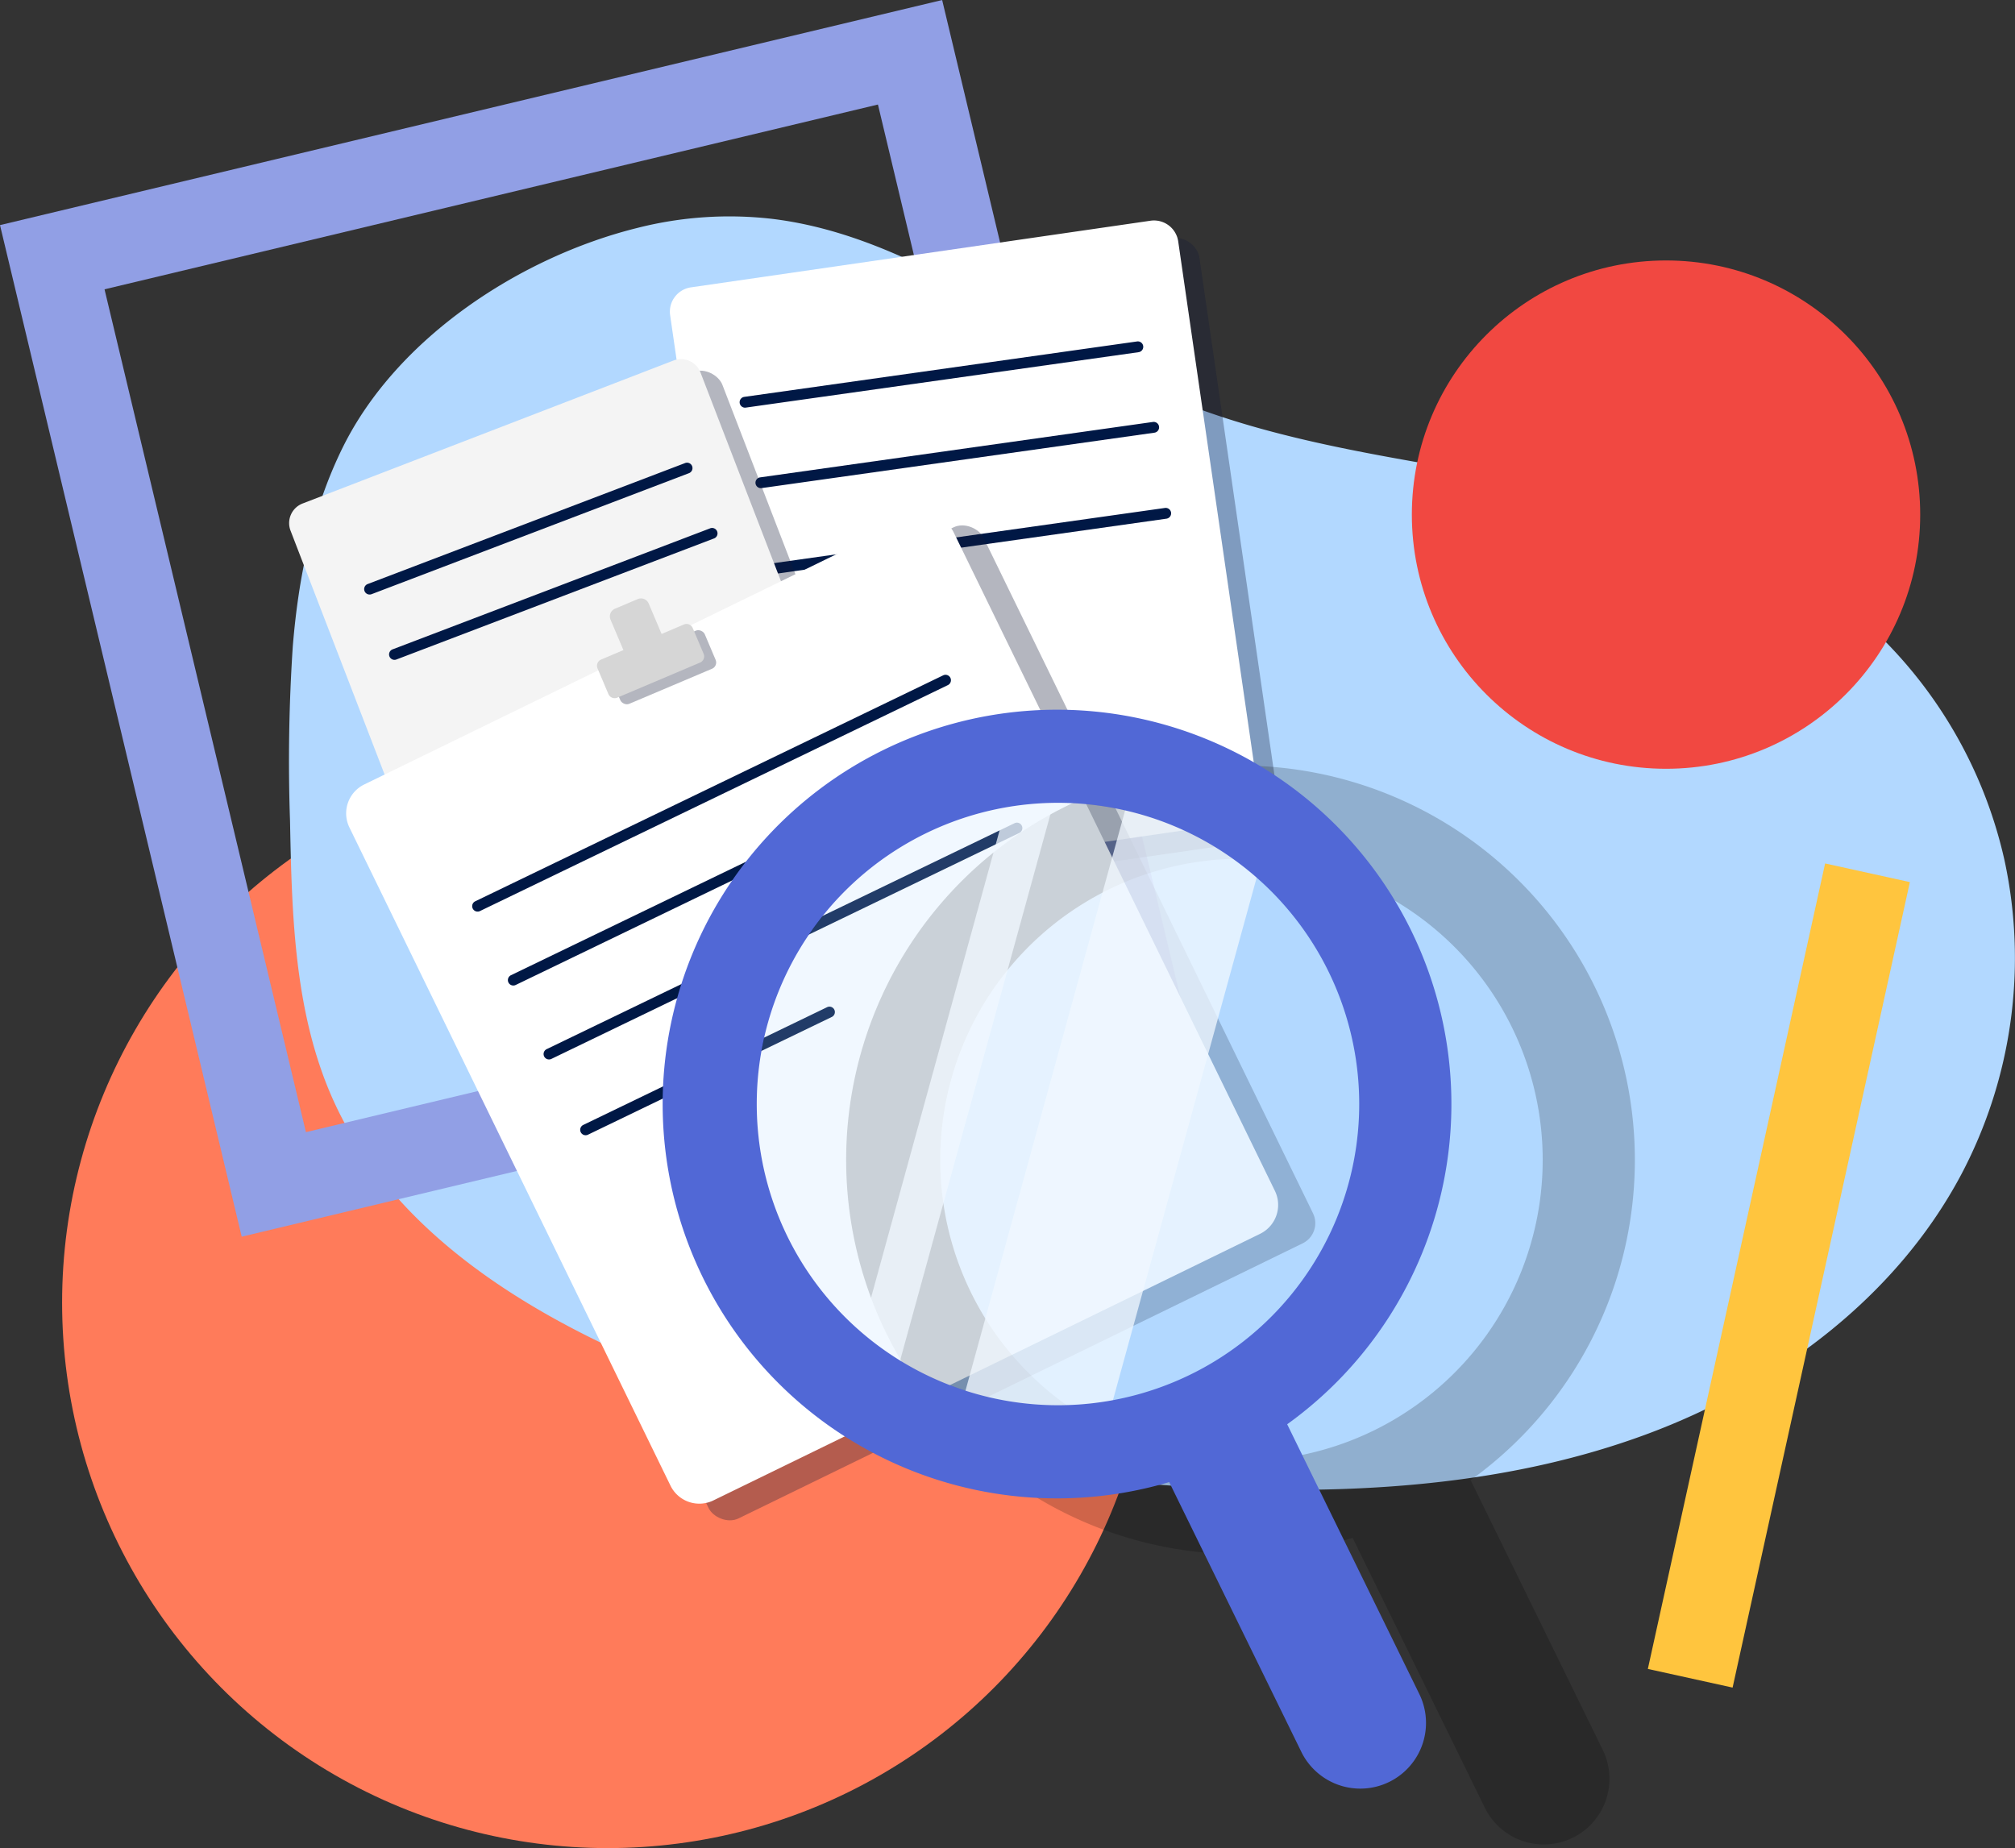
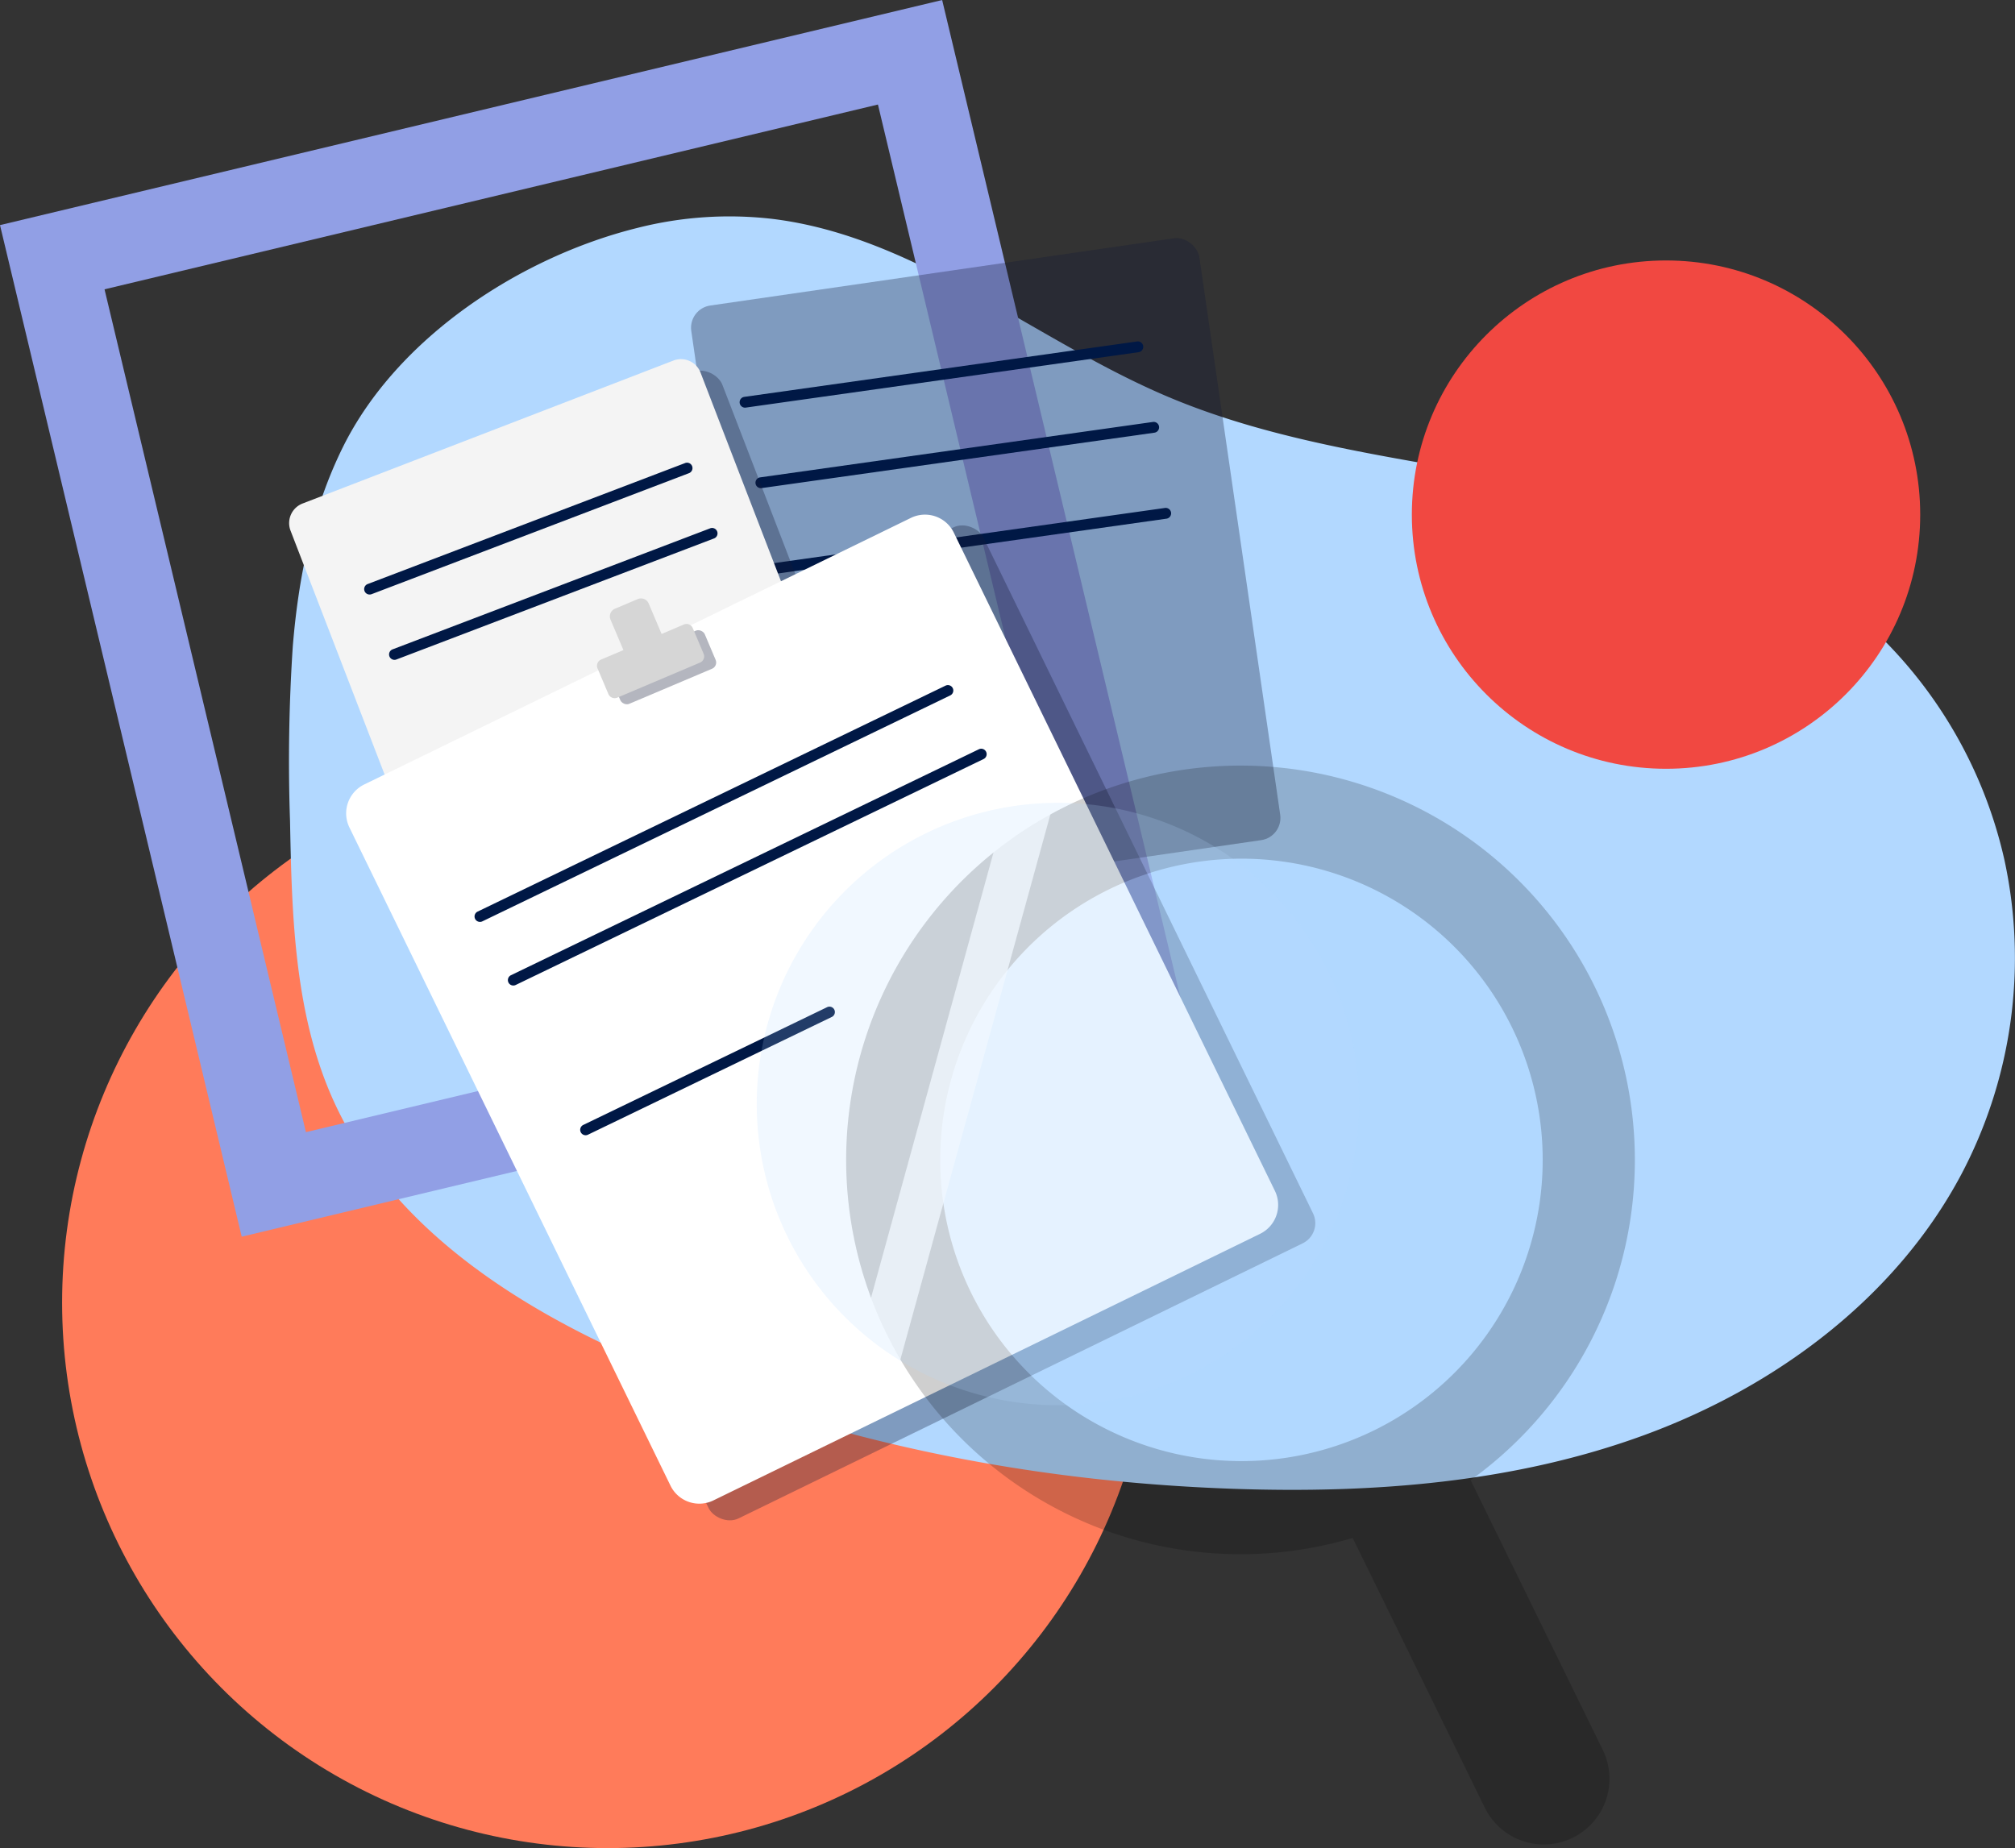
<svg xmlns="http://www.w3.org/2000/svg" width="278.739" height="255.673" viewBox="0 0 278.739 255.673">
  <rect x="0" y="0" width="278.739" height="255.673" fill="#333333" stroke="none" />
  <g transform="translate(-758.919 -69.597)">
    <circle cx="75.464" cy="75.464" r="75.464" transform="translate(767.51 174.343)" fill="#ff7b5a" />
    <path d="M799.422,159c.783-9.515,2.661-18.874,6.885-27.454,7.494-15.22,24.6-26.4,40.772-30.415a51.642,51.642,0,0,1,18.743-1.245c20.013,2.472,36.26,16.866,54.849,24.681,29.562,12.428,65.6,8.416,91.535,27.278a62.6,62.6,0,0,1,23.994,36.742,64.12,64.12,0,0,1-5.989,43.518c-9.043,17.013-25.547,29.277-43.621,35.948s-37.685,8.173-56.94,7.515c-28.18-.963-56.343-6.491-82.2-17.736-17.323-7.533-34.436-18.578-42.3-35.752-5.516-12.041-5.861-25.718-6.112-38.96A239.787,239.787,0,0,1,799.422,159Z" fill="#b2d8ff" />
    <path d="M880.366,84.058l27.859,116.6L801.238,226.222l-27.859-116.6L880.366,84.058M889.249,69.6l-130.33,31.139,33.436,139.946,130.33-31.139L889.249,69.6Z" fill="#919fe5" />
    <rect width="71.021" height="84.132" rx="3.105" transform="translate(854.099 112.309) rotate(-8.25)" fill="#131a35" opacity="0.32" />
-     <path d="M933.007,179.552a3.4,3.4,0,0,1-2.876,3.84l-13.4,1.948-50.168,7.271a3.388,3.388,0,0,1-3.839-2.875l-11.106-76.545a3.4,3.4,0,0,1,2.875-3.839l63.573-9.219a3.387,3.387,0,0,1,3.84,2.875l1.694,11.7Z" fill="#fff" />
    <path d="M861.975,125.994a.75.75,0,0,1-.1-1.492l54.339-7.667a.749.749,0,1,1,.209,1.484l-54.339,7.667A.62.62,0,0,1,861.975,125.994Z" fill="#001845" />
    <path d="M864.167,137.131a.75.75,0,0,1-.1-1.492l54.339-7.667a.749.749,0,1,1,.209,1.484l-54.339,7.667A.619.619,0,0,1,864.167,137.131Z" fill="#001845" />
    <path d="M865.846,149.026a.75.75,0,0,1-.1-1.492l54.338-7.667a.75.75,0,0,1,.209,1.485l-54.338,7.667A.618.618,0,0,1,865.846,149.026Z" fill="#001845" />
    <rect width="60.784" height="72.006" rx="3.105" transform="translate(801.015 141.799) rotate(-21.083)" fill="#131a35" opacity="0.32" />
    <path d="M879.644,182.913a2.905,2.905,0,0,1-1.669,3.751l-10.816,4.174-40.483,15.6a2.9,2.9,0,0,1-3.75-1.669l-23.818-61.765a2.906,2.906,0,0,1,1.669-3.75l51.3-19.777a2.9,2.9,0,0,1,3.75,1.669l3.639,9.446Z" fill="#f4f4f4" />
    <path d="M810.047,151.846a.75.75,0,0,1-.268-1.451l43.887-16.728a.75.75,0,1,1,.535,1.4L810.314,151.8A.755.755,0,0,1,810.047,151.846Z" fill="#001845" />
    <path d="M813.491,160.884a.75.75,0,0,1-.267-1.451l43.887-16.728a.751.751,0,1,1,.535,1.4l-43.887,16.727A.764.764,0,0,1,813.491,160.884Z" fill="#001845" />
    <rect width="93.025" height="110.199" rx="3.105" transform="translate(809.998 181.968) rotate(-25.997)" fill="#131a35" opacity="0.32" />
    <path d="M935.282,234.351a4.447,4.447,0,0,1-2.054,5.938l-15.945,7.783-59.682,29.1a4.437,4.437,0,0,1-5.937-2.054l-44.415-91.056a4.445,4.445,0,0,1,2.053-5.937l75.628-36.882a4.435,4.435,0,0,1,5.937,2.053l6.787,13.927Z" fill="#fff" />
    <g opacity="0.32">
      <rect width="14.312" height="5.725" rx="0.938" transform="matrix(0.921, -0.39, 0.39, 0.921, 842.866, 162.06)" fill="#131a35" />
    </g>
    <path d="M855.76,161.262l-11.45,4.85a.937.937,0,0,1-1.23-.5l-1.5-3.54a.932.932,0,0,1,.49-1.23l3.09-1.31-1.79-4.22a1.155,1.155,0,0,1,.61-1.5l3.17-1.34a1.155,1.155,0,0,1,1.5.61l1.79,4.22,3.08-1.31a.937.937,0,0,1,1.23.5l1.5,3.54A.933.933,0,0,1,855.76,161.262Z" fill="#d6d6d6" />
-     <path d="M824.989,195.71a.75.75,0,0,1-.327-1.426l64.727-31.258a.75.75,0,1,1,.652,1.351l-64.727,31.259A.738.738,0,0,1,824.989,195.71Z" fill="#001845" />
+     <path d="M824.989,195.71l64.727-31.258a.75.75,0,1,1,.652,1.351l-64.727,31.259A.738.738,0,0,1,824.989,195.71Z" fill="#001845" />
    <path d="M829.929,205.938a.75.75,0,0,1-.327-1.426l64.726-31.259a.75.75,0,1,1,.652,1.352l-64.726,31.258A.746.746,0,0,1,829.929,205.938Z" fill="#001845" />
-     <path d="M834.867,216.165a.75.75,0,0,1-.327-1.426l64.727-31.259a.75.75,0,1,1,.652,1.351l-64.727,31.26A.738.738,0,0,1,834.867,216.165Z" fill="#001845" />
    <path d="M839.931,226.65a.75.75,0,0,1-.327-1.426l33.73-16.29a.75.75,0,1,1,.652,1.351l-33.73,16.29A.745.745,0,0,1,839.931,226.65Z" fill="#001845" />
    <path d="M952.75,265.393a41.12,41.12,0,0,1-3.856,2.136,41.67,41.67,0,1,1,3.856-2.136Z" fill="#b2d8ff" opacity="0.19" />
    <g opacity="0.19">
      <path d="M970.1,290.172l-7.743-15.808a54.552,54.552,0,1,0-16.32,8l6.59,13.447,11.652,23.8a9.088,9.088,0,1,0,16.32-8Zm-21.212-22.643a41.67,41.67,0,1,1,3.856-2.136A41.127,41.127,0,0,1,948.892,267.529Z" />
    </g>
    <g opacity="0.76">
      <path d="M904.891,179.832l-21.738,79c-.469-.284-.938-.578-1.385-.884-.84-.556-1.647-1.134-2.443-1.745-.2-.152-.393-.316-.589-.469-.273-.218-.535-.436-.8-.654-.044-.033-.088-.076-.131-.109l20.505-74.561.229-.032c.469-.087.938-.153,1.418-.207.425-.066.85-.11,1.287-.142.185-.022.371-.044.556-.055a3.263,3.263,0,0,1,.327-.022c.349-.032.709-.054,1.058-.076h.207C903.9,179.843,904.389,179.832,904.891,179.832Z" fill="#fff" />
-       <path d="M933.042,189.976l-20.506,74.56c-.512.088-1.036.164-1.548.229s-1.048.131-1.56.164c-.142.022-.273.033-.4.044-1.178.109-2.356.152-3.522.152q-.836,0-1.669-.032a.824.824,0,0,0-.164-.011c-.458-.011-.905-.044-1.363-.077-.218-.022-.426-.032-.644-.054-.371-.033-.742-.076-1.112-.12-.066-.011-.131-.011-.2-.022q-.8-.1-1.6-.229c-.458-.066-.916-.153-1.374-.24-.218-.044-.437-.087-.644-.131-.96-.2-1.908-.425-2.847-.7-.054-.011-.1-.033-.152-.044-.513-.141-1.025-.305-1.538-.469l22.588-82.119c.077.022.153.033.229.055.338.076.677.164,1.015.251.316.076.632.164.938.251.36.1.72.2,1.069.316.578.175,1.156.36,1.723.567.8.284,1.571.589,2.345.917.163.065.327.141.491.207.414.185.818.371,1.221.567.448.207.884.425,1.32.654s.862.458,1.287.7c.349.2.709.4,1.047.611a40.194,40.194,0,0,1,3.545,2.389c.251.174.491.371.731.556C932.18,189.267,932.616,189.616,933.042,189.976Z" fill="#fff" />
    </g>
    <g opacity="0.19">
      <path d="M927.366,257.664a40.68,40.68,0,0,1-3.856,2.136,41.67,41.67,0,1,1,3.856-2.136Z" fill="#b2d8ff" />
    </g>
-     <path d="M944.72,282.443l-7.743-15.807a54.554,54.554,0,1,0-16.32,8l6.589,13.447,11.653,23.8a9.088,9.088,0,1,0,16.32-8ZM923.508,259.8a41.67,41.67,0,1,1,3.856-2.136A40.673,40.673,0,0,1,923.508,259.8Z" fill="#5168d6" />
    <circle cx="35.161" cy="35.161" r="35.161" transform="translate(954.223 105.63)" fill="#f14841" />
-     <rect width="114.058" height="12" transform="matrix(0.215, -0.977, 0.977, 0.215, 986.869, 300.484)" fill="#ffc53e" />
  </g>
</svg>